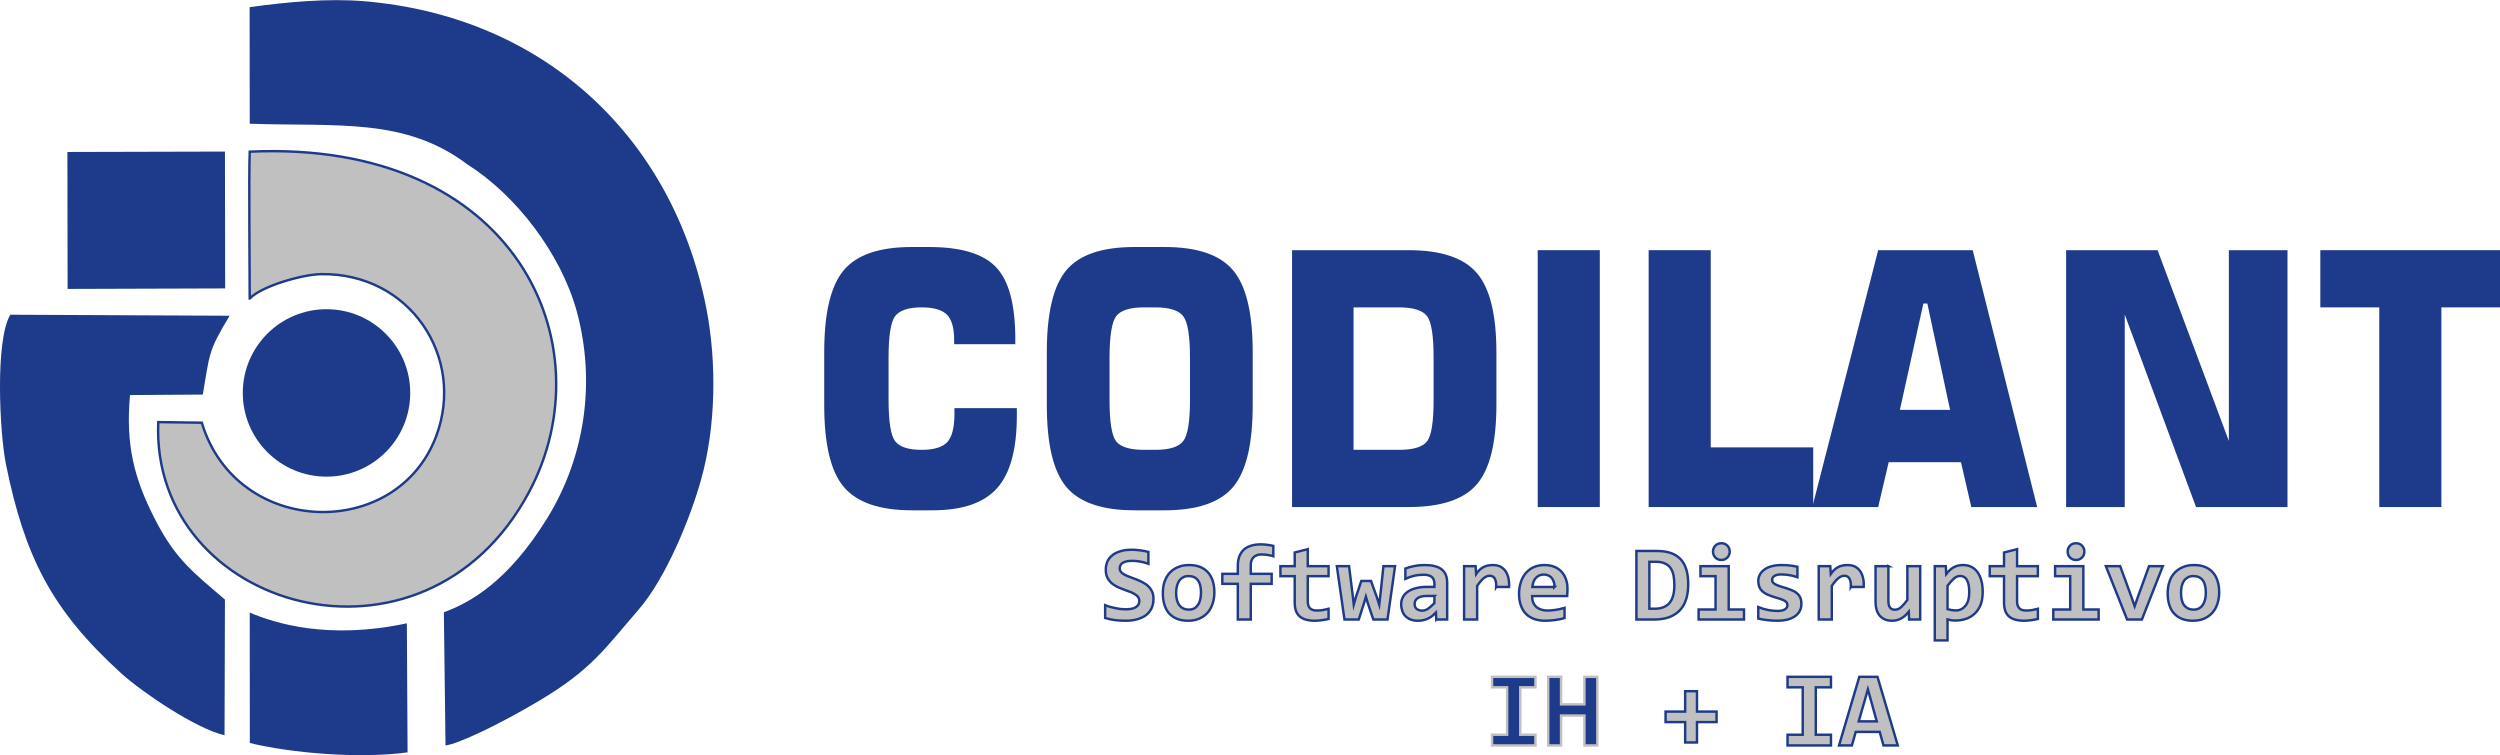
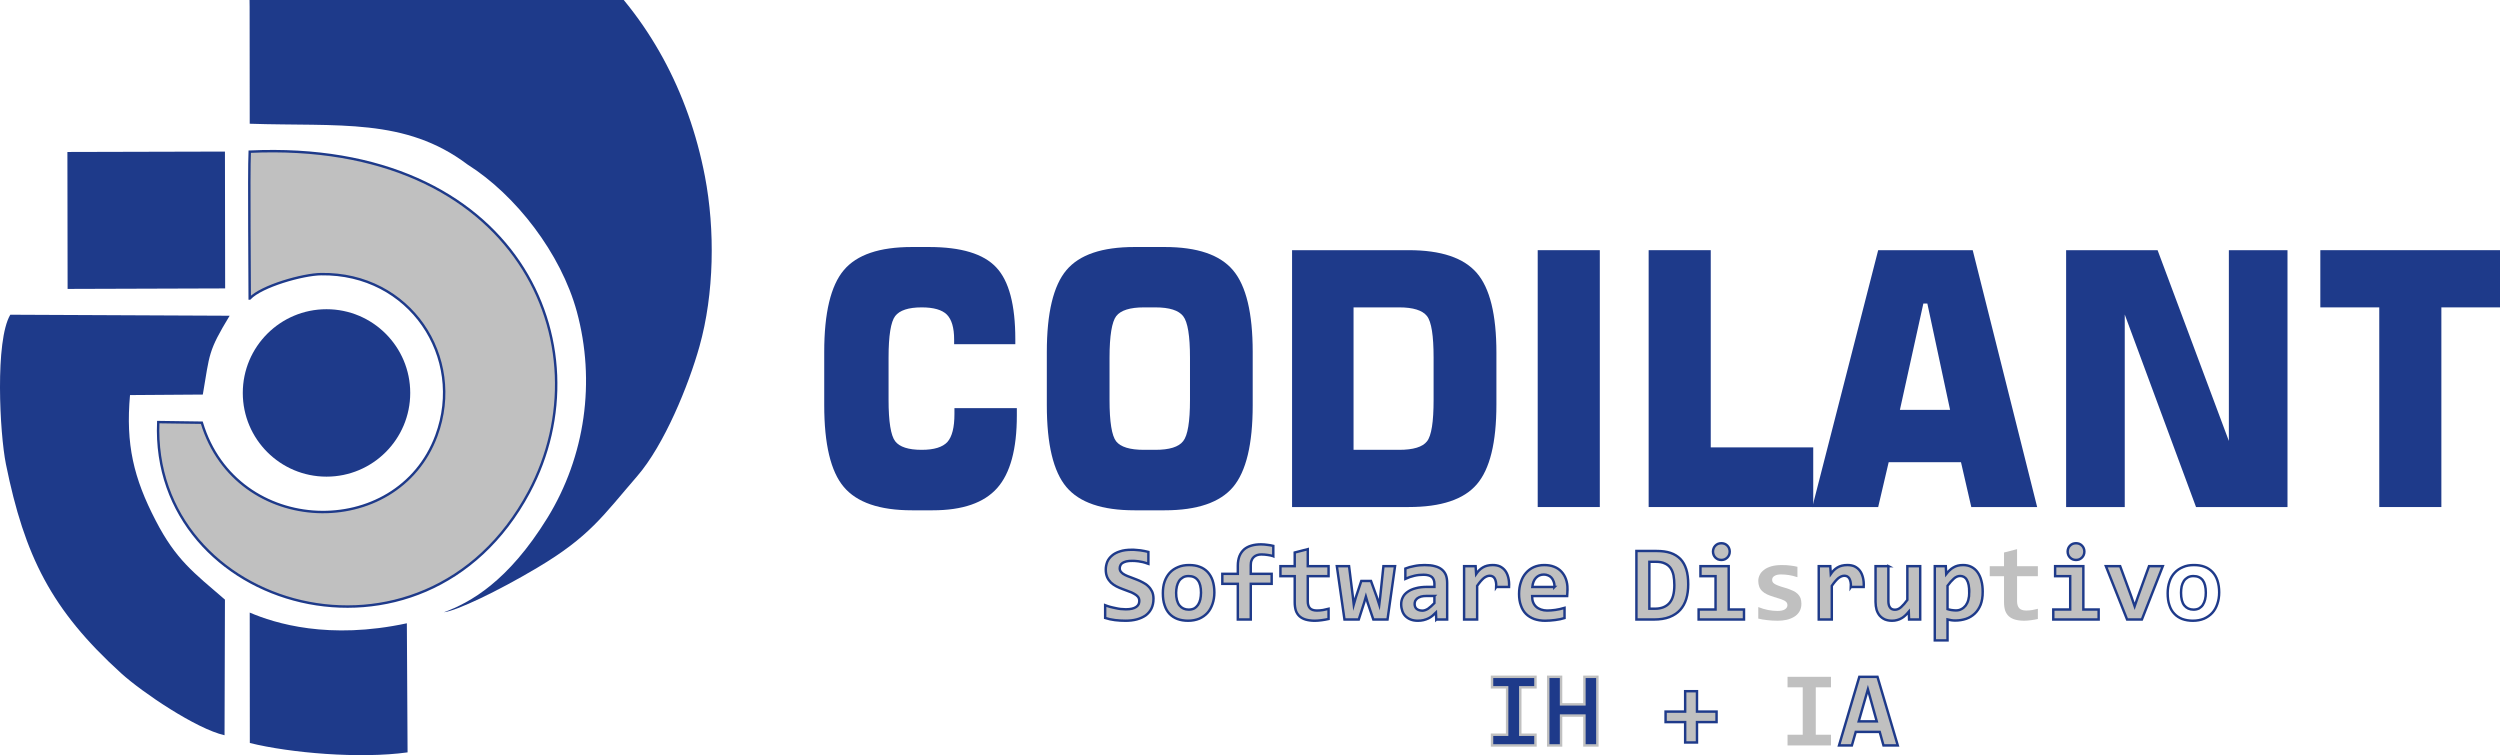
<svg xmlns="http://www.w3.org/2000/svg" xml:space="preserve" width="1185px" height="358px" version="1.1" style="shape-rendering:geometricPrecision; text-rendering:geometricPrecision; image-rendering:optimizeQuality; fill-rule:evenodd; clip-rule:evenodd" viewBox="0 0 245.17 74.04">
  <defs>
    <style type="text/css">
   
    .str0 {stroke:#1E3A8A;stroke-width:0.24;stroke-miterlimit:22.926}
    .str1 {stroke:silver;stroke-width:0.24;stroke-miterlimit:22.926}
    .fil4 {fill:none;fill-rule:nonzero}
    .fil1 {fill:#1E3A8A}
    .fil2 {fill:silver}
    .fil0 {fill:#1E3A8A;fill-rule:nonzero}
    .fil3 {fill:silver;fill-rule:nonzero}
   
  </style>
  </defs>
  <g id="Capa_x0020_1">
    <path class="fil0" d="M99.72 40.01l0 0.73c0,3.28 -0.64,5.66 -1.93,7.11 -1.29,1.45 -3.39,2.18 -6.32,2.18l-2.04 0c-3.18,0 -5.4,-0.77 -6.68,-2.29 -1.28,-1.51 -1.92,-4.19 -1.92,-8.02l0 -5.22c0,-3.83 0.64,-6.5 1.92,-8.02 1.28,-1.52 3.5,-2.27 6.68,-2.27l1.67 0c3.15,0 5.35,0.66 6.6,2 1.25,1.32 1.87,3.68 1.87,7.04l0 0.49 -6 0 0 -0.46c0,-1.15 -0.24,-1.96 -0.71,-2.44 -0.47,-0.47 -1.3,-0.71 -2.47,-0.71 -1.3,0 -2.17,0.29 -2.6,0.85 -0.43,0.56 -0.65,1.92 -0.65,4.08l0 4.14c0,2.14 0.22,3.5 0.65,4.06 0.43,0.56 1.3,0.84 2.6,0.84 1.21,0 2.05,-0.26 2.52,-0.77 0.46,-0.52 0.69,-1.43 0.69,-2.74l0 -0.58 6.12 0z" />
    <path id="_1" class="fil0" d="M108.81 35.06l0 4.15c0,2.15 0.22,3.51 0.65,4.06 0.44,0.55 1.34,0.83 2.72,0.83l1.12 0c1.38,0 2.29,-0.28 2.73,-0.85 0.45,-0.56 0.67,-1.91 0.67,-4.04l0 -4.15c0,-2.14 -0.22,-3.5 -0.67,-4.07 -0.44,-0.57 -1.35,-0.86 -2.73,-0.86l-1.12 0c-1.37,0 -2.27,0.29 -2.71,0.85 -0.43,0.56 -0.66,1.93 -0.66,4.08zm-6.15 -0.56c0,-3.82 0.64,-6.5 1.92,-8.02 1.28,-1.52 3.5,-2.27 6.68,-2.27l2.96 0c3.19,0 5.43,0.76 6.71,2.29 1.28,1.52 1.92,4.19 1.92,8l0 5.23c0,3.82 -0.64,6.48 -1.92,8.01 -1.28,1.52 -3.52,2.29 -6.71,2.29l-2.96 0c-3.18,0 -5.4,-0.76 -6.68,-2.28 -1.28,-1.52 -1.92,-4.19 -1.92,-8.02l0 -5.23z" />
    <path id="_2" class="fil0" d="M126.71 49.71l0 -25.19 11.44 0c3.18,0 5.4,0.75 6.68,2.24 1.28,1.48 1.92,4.08 1.92,7.81l0 5.09c0,3.73 -0.64,6.33 -1.92,7.82 -1.28,1.49 -3.5,2.23 -6.68,2.23l-11.44 0zm6.03 -5.61l4.48 0c1.38,0 2.29,-0.28 2.72,-0.83 0.44,-0.55 0.65,-1.91 0.65,-4.06l0 -4.15c0,-2.15 -0.21,-3.52 -0.65,-4.08 -0.44,-0.56 -1.35,-0.85 -2.72,-0.85l-4.48 0 0 13.97z" />
    <polygon id="_3" class="fil0" points="150.8,49.71 150.8,24.52 156.89,24.52 156.89,49.71 " />
    <polygon id="_4" class="fil0" points="161.68,49.71 161.68,24.52 167.77,24.52 167.77,43.86 177.82,43.86 177.82,49.71 " />
    <path id="_5" class="fil0" d="M186.32 40.18l4.92 0 -2.23 -10.43 -0.39 0 -2.3 10.43zm-8.59 9.53l6.46 -25.19 9.27 0 6.32 25.19 -6.46 0 -1.01 -4.4 -7.09 0 -1.03 4.4 -6.46 0z" />
    <polygon id="_6" class="fil0" points="202.62,49.71 202.62,24.52 211.59,24.52 218.58,43.23 218.58,24.52 224.33,24.52 224.33,49.71 215.36,49.71 208.37,30.83 208.37,49.71 " />
    <polygon id="_7" class="fil0" points="233.33,49.71 233.33,30.13 227.55,30.13 227.55,24.52 245.17,24.52 245.17,30.13 239.42,30.13 239.42,49.71 " />
-     <path class="fil1" d="M24.48 0.69c0.01,1.24 0.01,10.69 0.01,11.43 8.72,0.29 15.25,-0.61 21.36,4 4.74,2.99 9.16,8.72 10.72,14.43 1.85,6.82 0.84,14.17 -2.89,20.23 -3.86,6.26 -7.58,8.3 -10.15,9.25l0.16 13.06c1.22,-0.13 5.3,-2.07 9.13,-4.35 5.19,-3.08 6.47,-5.12 9.83,-9 2.64,-3.05 5.04,-8.9 6.11,-12.74 1.44,-5.14 1.54,-11.39 0.53,-16.66 -3.23,-16.82 -15.89,-28.79 -33.66,-30.24 -3.43,-0.28 -7.38,0.06 -11.15,0.59z" />
+     <path class="fil1" d="M24.48 0.69c0.01,1.24 0.01,10.69 0.01,11.43 8.72,0.29 15.25,-0.61 21.36,4 4.74,2.99 9.16,8.72 10.72,14.43 1.85,6.82 0.84,14.17 -2.89,20.23 -3.86,6.26 -7.58,8.3 -10.15,9.25c1.22,-0.13 5.3,-2.07 9.13,-4.35 5.19,-3.08 6.47,-5.12 9.83,-9 2.64,-3.05 5.04,-8.9 6.11,-12.74 1.44,-5.14 1.54,-11.39 0.53,-16.66 -3.23,-16.82 -15.89,-28.79 -33.66,-30.24 -3.43,-0.28 -7.38,0.06 -11.15,0.59z" />
    <path class="fil2 str0" d="M24.49 29.26c1.17,-1.23 5.22,-2.37 7,-2.39 8.72,-0.13 14.15,8.14 11.31,15.83 -3.84,10.39 -19.62,10 -23.01,-1.26l-4.27 -0.06c-0.78,18.41 26.05,26.17 36.36,6.86 7.68,-14.39 -1.18,-34.58 -27.39,-33.38 -0.1,2.23 0.01,12.9 0,14.4z" />
    <path class="fil1" d="M22.02 72.09l0.04 -13.3c-3.07,-2.65 -4.8,-3.9 -6.79,-7.75 -2.17,-4.18 -2.95,-7.48 -2.52,-12.31l7.14 -0.05c0.69,-4.03 0.5,-4.21 2.63,-7.73l-21.51 -0.1c-1.51,2.55 -1.04,11.61 -0.43,14.65 1.83,9.02 4.45,14.29 11.3,20.51 2.07,1.88 7.38,5.46 10.14,6.08z" />
    <polygon class="fil1" points="6.63,28.32 22.08,28.27 22.06,14.85 6.61,14.89 " />
    <path class="fil1" d="M24.49 60.06l0.01 12.79c3.96,0.98 10.78,1.57 15.47,0.92l-0.07 -12.66c-7.66,1.65 -12.93,0.01 -15.41,-1.05z" />
    <circle class="fil1" cx="32.02" cy="38.52" r="8.21" />
    <path class="fil3" d="M113.12 58.71c0,0.36 -0.07,0.68 -0.2,0.95 -0.14,0.28 -0.33,0.5 -0.57,0.68 -0.25,0.17 -0.54,0.3 -0.87,0.39 -0.34,0.09 -0.7,0.13 -1.1,0.13 -0.36,0 -0.7,-0.02 -1.03,-0.06 -0.33,-0.04 -0.65,-0.11 -0.97,-0.21l0 -1.25c0.15,0.06 0.32,0.11 0.49,0.16 0.17,0.04 0.34,0.09 0.52,0.12 0.17,0.04 0.34,0.07 0.51,0.09 0.17,0.02 0.34,0.03 0.5,0.03 0.24,0 0.45,-0.02 0.61,-0.06 0.17,-0.04 0.31,-0.1 0.41,-0.17 0.11,-0.08 0.19,-0.16 0.24,-0.26 0.04,-0.1 0.07,-0.21 0.07,-0.33 0,-0.17 -0.05,-0.31 -0.14,-0.42 -0.1,-0.11 -0.22,-0.21 -0.38,-0.29 -0.15,-0.09 -0.33,-0.17 -0.52,-0.23 -0.2,-0.07 -0.4,-0.15 -0.61,-0.23 -0.2,-0.07 -0.4,-0.16 -0.6,-0.26 -0.2,-0.1 -0.37,-0.23 -0.53,-0.37 -0.15,-0.15 -0.28,-0.33 -0.37,-0.53 -0.09,-0.21 -0.14,-0.45 -0.14,-0.74 0,-0.26 0.05,-0.51 0.14,-0.75 0.1,-0.24 0.25,-0.44 0.46,-0.62 0.2,-0.18 0.47,-0.32 0.79,-0.42 0.32,-0.11 0.71,-0.16 1.17,-0.16 0.13,0 0.27,0 0.42,0.02 0.14,0.01 0.29,0.03 0.43,0.04 0.14,0.02 0.28,0.05 0.41,0.07 0.13,0.03 0.26,0.05 0.36,0.08l0 1.16c-0.1,-0.04 -0.23,-0.08 -0.36,-0.11 -0.13,-0.04 -0.26,-0.07 -0.4,-0.09 -0.14,-0.03 -0.28,-0.05 -0.42,-0.06 -0.14,-0.02 -0.27,-0.02 -0.4,-0.02 -0.22,0 -0.41,0.01 -0.57,0.05 -0.15,0.04 -0.28,0.09 -0.38,0.15 -0.1,0.06 -0.17,0.14 -0.21,0.23 -0.05,0.1 -0.07,0.2 -0.07,0.31 0,0.14 0.05,0.26 0.14,0.36 0.09,0.11 0.22,0.2 0.38,0.28 0.15,0.08 0.33,0.15 0.53,0.22 0.2,0.07 0.4,0.15 0.6,0.23 0.21,0.08 0.41,0.17 0.61,0.28 0.2,0.1 0.38,0.22 0.53,0.37 0.16,0.15 0.28,0.32 0.38,0.52 0.09,0.2 0.14,0.44 0.14,0.72z" />
    <path id="_1_35" class="fil3" d="M119.09 58.08c0,0.41 -0.06,0.79 -0.18,1.13 -0.12,0.34 -0.28,0.64 -0.5,0.88 -0.22,0.24 -0.49,0.43 -0.81,0.57 -0.32,0.13 -0.68,0.2 -1.09,0.2 -0.39,0 -0.74,-0.06 -1.04,-0.17 -0.31,-0.12 -0.56,-0.28 -0.78,-0.51 -0.21,-0.22 -0.37,-0.5 -0.48,-0.84 -0.12,-0.34 -0.17,-0.73 -0.17,-1.18 0,-0.42 0.05,-0.8 0.17,-1.14 0.12,-0.34 0.29,-0.63 0.51,-0.87 0.22,-0.24 0.49,-0.42 0.81,-0.55 0.32,-0.14 0.68,-0.2 1.08,-0.2 0.39,0 0.74,0.05 1.04,0.17 0.31,0.11 0.57,0.29 0.78,0.51 0.21,0.23 0.38,0.51 0.49,0.84 0.11,0.34 0.17,0.72 0.17,1.16zm-1.31 0.03c0,-0.54 -0.1,-0.95 -0.31,-1.22 -0.2,-0.27 -0.5,-0.41 -0.9,-0.41 -0.22,0 -0.41,0.04 -0.56,0.13 -0.15,0.09 -0.28,0.2 -0.38,0.35 -0.1,0.15 -0.17,0.33 -0.22,0.53 -0.04,0.2 -0.07,0.41 -0.07,0.63 0,0.55 0.11,0.96 0.33,1.24 0.22,0.27 0.52,0.41 0.9,0.41 0.21,0 0.39,-0.04 0.55,-0.12 0.15,-0.09 0.27,-0.21 0.37,-0.35 0.1,-0.15 0.17,-0.33 0.22,-0.53 0.04,-0.2 0.07,-0.42 0.07,-0.66z" />
    <path id="_2_36" class="fil3" d="M124.87 54.53c-0.15,-0.05 -0.33,-0.09 -0.54,-0.12 -0.2,-0.03 -0.42,-0.05 -0.63,-0.05 -0.15,0 -0.29,0.02 -0.41,0.06 -0.13,0.04 -0.24,0.11 -0.33,0.19 -0.1,0.09 -0.17,0.19 -0.22,0.33 -0.06,0.13 -0.08,0.29 -0.08,0.48l0 0.84 2.05 0 0 0.98 -2.05 0 0 3.5 -1.27 0 0 -3.5 -1.52 0 0 -0.98 1.52 0 0 -0.79c0,-0.37 0.06,-0.69 0.16,-0.95 0.11,-0.27 0.27,-0.49 0.46,-0.66 0.2,-0.17 0.44,-0.29 0.72,-0.37 0.27,-0.08 0.58,-0.12 0.93,-0.12 0.22,0 0.44,0.02 0.64,0.05 0.21,0.02 0.4,0.06 0.57,0.1l0 1.01z" />
    <path id="_3_37" class="fil3" d="M130.29 60.69c-0.23,0.05 -0.46,0.09 -0.69,0.12 -0.23,0.03 -0.45,0.05 -0.65,0.05 -0.34,0 -0.64,-0.04 -0.89,-0.11 -0.25,-0.07 -0.45,-0.18 -0.62,-0.33 -0.16,-0.15 -0.28,-0.33 -0.36,-0.56 -0.07,-0.23 -0.11,-0.5 -0.11,-0.82l0 -2.55 -1.4 0 0 -0.98 1.4 0 0 -1.34 1.28 -0.33 0 1.67 2.04 0 0 0.98 -2.04 0 0 2.46c0,0.3 0.07,0.52 0.21,0.68 0.14,0.15 0.37,0.23 0.69,0.23 0.21,0 0.41,-0.02 0.6,-0.05 0.2,-0.04 0.38,-0.08 0.54,-0.12l0 1z" />
    <polygon id="_4_38" class="fil3" points="136.07,60.74 134.68,60.74 134.12,59.08 133.95,58.5 133.78,59.09 133.25,60.74 131.85,60.74 131.1,55.51 132.3,55.51 132.67,58.48 132.76,59.28 132.97,58.55 133.5,56.96 134.45,56.96 135.02,58.54 135.26,59.29 135.36,58.46 135.67,55.51 136.81,55.51 " />
    <path id="_5_39" class="fil3" d="M140.85 60.74l-0.03 -0.68c-0.11,0.11 -0.23,0.22 -0.35,0.32 -0.12,0.1 -0.25,0.18 -0.39,0.25 -0.15,0.07 -0.31,0.13 -0.48,0.17 -0.17,0.04 -0.35,0.06 -0.55,0.06 -0.27,0 -0.51,-0.04 -0.71,-0.12 -0.2,-0.08 -0.37,-0.19 -0.51,-0.33 -0.14,-0.14 -0.24,-0.31 -0.31,-0.51 -0.07,-0.2 -0.11,-0.42 -0.11,-0.66 0,-0.24 0.05,-0.47 0.16,-0.68 0.1,-0.21 0.26,-0.39 0.48,-0.54 0.21,-0.15 0.48,-0.27 0.8,-0.35 0.32,-0.09 0.7,-0.13 1.13,-0.13l0.69 0 0 -0.32c0,-0.13 -0.02,-0.25 -0.06,-0.36 -0.04,-0.11 -0.1,-0.2 -0.18,-0.28 -0.08,-0.07 -0.19,-0.13 -0.33,-0.17 -0.13,-0.04 -0.3,-0.06 -0.49,-0.06 -0.31,0 -0.62,0.03 -0.91,0.1 -0.3,0.07 -0.6,0.17 -0.88,0.3l0 -1.01c0.25,-0.1 0.54,-0.18 0.87,-0.24 0.33,-0.07 0.67,-0.1 1.02,-0.1 0.39,0 0.72,0.03 1,0.11 0.28,0.07 0.51,0.18 0.69,0.33 0.18,0.15 0.31,0.33 0.4,0.55 0.08,0.22 0.12,0.48 0.12,0.78l0 3.57 -1.07 0zm-0.18 -2.31l-0.77 0c-0.21,0 -0.39,0.02 -0.54,0.06 -0.15,0.05 -0.27,0.1 -0.36,0.17 -0.09,0.08 -0.16,0.16 -0.21,0.25 -0.04,0.1 -0.06,0.2 -0.06,0.3 0,0.22 0.07,0.38 0.2,0.49 0.14,0.11 0.33,0.17 0.57,0.17 0.17,0 0.36,-0.07 0.55,-0.19 0.18,-0.13 0.39,-0.31 0.62,-0.55l0 -0.7z" />
    <path id="_6_40" class="fil3" d="M146.73 57.55c0.01,-0.2 0,-0.36 -0.03,-0.5 -0.03,-0.14 -0.07,-0.25 -0.12,-0.34 -0.06,-0.09 -0.13,-0.16 -0.21,-0.2 -0.08,-0.04 -0.18,-0.06 -0.28,-0.06 -0.19,0 -0.38,0.08 -0.58,0.23 -0.19,0.16 -0.41,0.41 -0.65,0.76l0 3.3 -1.28 0 0 -5.23 1.13 0 0.05 0.77c0.09,-0.13 0.18,-0.25 0.29,-0.36 0.11,-0.11 0.23,-0.2 0.36,-0.28 0.13,-0.08 0.28,-0.14 0.44,-0.18 0.16,-0.04 0.34,-0.06 0.53,-0.06 0.27,0 0.5,0.04 0.71,0.13 0.2,0.1 0.37,0.23 0.51,0.41 0.14,0.18 0.24,0.4 0.31,0.67 0.07,0.27 0.1,0.58 0.08,0.94l-1.26 0z" />
    <path id="_7_41" class="fil3" d="M153.72 57.72c0,0.09 0,0.2 -0.01,0.34 -0.01,0.13 -0.01,0.26 -0.02,0.38l-3.44 0c0,0.23 0.03,0.44 0.1,0.61 0.07,0.18 0.17,0.32 0.3,0.44 0.13,0.12 0.29,0.21 0.47,0.27 0.18,0.06 0.37,0.1 0.59,0.1 0.26,0 0.53,-0.02 0.82,-0.06 0.29,-0.04 0.59,-0.11 0.9,-0.2l0 1c-0.13,0.04 -0.28,0.07 -0.43,0.11 -0.16,0.03 -0.32,0.05 -0.49,0.08 -0.16,0.02 -0.33,0.04 -0.5,0.05 -0.17,0.01 -0.33,0.02 -0.49,0.02 -0.39,0 -0.75,-0.06 -1.07,-0.17 -0.31,-0.12 -0.58,-0.28 -0.8,-0.5 -0.22,-0.22 -0.39,-0.5 -0.5,-0.83 -0.12,-0.32 -0.18,-0.7 -0.18,-1.13 0,-0.42 0.06,-0.81 0.18,-1.16 0.11,-0.35 0.28,-0.65 0.49,-0.89 0.22,-0.25 0.47,-0.44 0.78,-0.58 0.3,-0.13 0.64,-0.2 1.01,-0.2 0.37,0 0.7,0.05 0.99,0.17 0.28,0.11 0.52,0.27 0.71,0.48 0.19,0.21 0.34,0.45 0.44,0.74 0.1,0.28 0.15,0.59 0.15,0.93zm-1.28 -0.17c0.01,-0.21 -0.02,-0.39 -0.08,-0.54 -0.05,-0.15 -0.13,-0.28 -0.22,-0.38 -0.09,-0.1 -0.2,-0.17 -0.33,-0.22 -0.12,-0.05 -0.26,-0.08 -0.4,-0.08 -0.32,0 -0.58,0.11 -0.78,0.32 -0.2,0.21 -0.32,0.51 -0.36,0.9l2.17 0z" />
    <path id="_8" class="fil3" d="M165.56 57.29c0,0.52 -0.06,1 -0.19,1.42 -0.13,0.43 -0.33,0.79 -0.6,1.09 -0.27,0.3 -0.62,0.53 -1.05,0.7 -0.42,0.16 -0.93,0.24 -1.53,0.24l-1.71 0 0 -6.72 1.99 0c0.52,0 0.97,0.06 1.36,0.19 0.38,0.13 0.7,0.33 0.96,0.59 0.26,0.27 0.45,0.61 0.58,1.02 0.13,0.41 0.19,0.91 0.19,1.47zm-1.36 0.09c0,-0.37 -0.03,-0.69 -0.08,-0.97 -0.06,-0.29 -0.16,-0.53 -0.3,-0.73 -0.14,-0.19 -0.32,-0.34 -0.56,-0.44 -0.23,-0.11 -0.52,-0.16 -0.87,-0.16l-0.64 0 0 4.6 0.55 0c0.62,0 1.1,-0.19 1.42,-0.56 0.32,-0.37 0.48,-0.95 0.48,-1.74z" />
    <path id="_9" class="fil3" d="M169.63 54.08c0,0.11 -0.02,0.22 -0.06,0.32 -0.04,0.1 -0.1,0.19 -0.17,0.26 -0.08,0.08 -0.16,0.13 -0.26,0.18 -0.1,0.04 -0.21,0.06 -0.33,0.06 -0.12,0 -0.22,-0.02 -0.33,-0.06 -0.1,-0.05 -0.18,-0.1 -0.26,-0.18 -0.07,-0.07 -0.13,-0.16 -0.17,-0.26 -0.04,-0.1 -0.06,-0.21 -0.06,-0.32 0,-0.11 0.02,-0.22 0.06,-0.32 0.04,-0.1 0.1,-0.19 0.17,-0.26 0.08,-0.08 0.16,-0.14 0.26,-0.18 0.11,-0.04 0.21,-0.06 0.33,-0.06 0.12,0 0.23,0.02 0.33,0.06 0.1,0.04 0.18,0.1 0.26,0.18 0.07,0.07 0.13,0.16 0.17,0.26 0.04,0.1 0.06,0.21 0.06,0.32zm-1.39 2.41l-1.48 0 0 -0.98 2.77 0 0 4.25 1.5 0 0 0.98 -4.45 0 0 -0.98 1.66 0 0 -3.27z" />
    <path id="_10" class="fil3" d="M176.66 59.2c0,0.3 -0.07,0.55 -0.2,0.77 -0.13,0.21 -0.3,0.38 -0.52,0.51 -0.22,0.13 -0.47,0.23 -0.74,0.29 -0.28,0.06 -0.56,0.09 -0.85,0.09 -0.39,0 -0.73,-0.02 -1.04,-0.06 -0.31,-0.03 -0.6,-0.08 -0.88,-0.15l0 -1.13c0.33,0.13 0.65,0.23 0.97,0.29 0.32,0.06 0.62,0.09 0.91,0.09 0.33,0 0.57,-0.05 0.74,-0.16 0.16,-0.11 0.24,-0.24 0.24,-0.41 0,-0.08 -0.02,-0.15 -0.05,-0.22 -0.04,-0.06 -0.1,-0.13 -0.19,-0.19 -0.1,-0.05 -0.23,-0.12 -0.4,-0.18 -0.17,-0.06 -0.4,-0.13 -0.68,-0.21 -0.25,-0.08 -0.48,-0.16 -0.67,-0.25 -0.2,-0.09 -0.36,-0.2 -0.48,-0.32 -0.13,-0.12 -0.23,-0.27 -0.29,-0.43 -0.06,-0.16 -0.1,-0.35 -0.1,-0.57 0,-0.22 0.05,-0.42 0.15,-0.61 0.09,-0.19 0.24,-0.35 0.43,-0.49 0.19,-0.15 0.43,-0.26 0.71,-0.34 0.29,-0.08 0.62,-0.12 1,-0.12 0.33,0 0.62,0.01 0.87,0.05 0.26,0.03 0.48,0.07 0.68,0.12l0 1.02c-0.3,-0.1 -0.58,-0.17 -0.84,-0.21 -0.26,-0.04 -0.52,-0.06 -0.78,-0.06 -0.26,0 -0.47,0.05 -0.62,0.14 -0.16,0.09 -0.24,0.22 -0.24,0.39 0,0.08 0.02,0.15 0.05,0.21 0.03,0.06 0.09,0.12 0.18,0.18 0.09,0.06 0.22,0.12 0.38,0.18 0.17,0.07 0.38,0.13 0.65,0.21 0.3,0.09 0.56,0.18 0.76,0.28 0.21,0.09 0.37,0.2 0.5,0.33 0.12,0.12 0.21,0.26 0.27,0.42 0.05,0.16 0.08,0.34 0.08,0.54z" />
    <path id="_11" class="fil3" d="M181.51 57.55c0.01,-0.2 0,-0.36 -0.03,-0.5 -0.03,-0.14 -0.07,-0.25 -0.12,-0.34 -0.06,-0.09 -0.13,-0.16 -0.21,-0.2 -0.08,-0.04 -0.18,-0.06 -0.28,-0.06 -0.19,0 -0.38,0.08 -0.58,0.23 -0.19,0.16 -0.41,0.41 -0.65,0.76l0 3.3 -1.28 0 0 -5.23 1.13 0 0.05 0.77c0.09,-0.13 0.18,-0.25 0.29,-0.36 0.11,-0.11 0.23,-0.2 0.36,-0.28 0.13,-0.08 0.28,-0.14 0.44,-0.18 0.16,-0.04 0.34,-0.06 0.53,-0.06 0.27,0 0.5,0.04 0.71,0.13 0.2,0.1 0.37,0.23 0.51,0.41 0.14,0.18 0.24,0.4 0.31,0.67 0.07,0.27 0.1,0.58 0.08,0.94l-1.26 0z" />
    <path id="_12" class="fil3" d="M185.19 55.51l0 3.41c0,0.28 0.05,0.5 0.16,0.64 0.1,0.15 0.27,0.22 0.48,0.22 0.21,0 0.41,-0.08 0.61,-0.26 0.19,-0.17 0.4,-0.41 0.61,-0.7l0 -3.31 1.26 0 0 5.23 -1.09 0 -0.03 -0.77c-0.11,0.13 -0.22,0.26 -0.33,0.36 -0.12,0.11 -0.24,0.21 -0.37,0.28 -0.13,0.08 -0.28,0.14 -0.43,0.18 -0.16,0.05 -0.33,0.07 -0.52,0.07 -0.27,0 -0.5,-0.05 -0.7,-0.13 -0.2,-0.09 -0.37,-0.22 -0.51,-0.38 -0.13,-0.16 -0.23,-0.35 -0.3,-0.57 -0.06,-0.23 -0.1,-0.48 -0.1,-0.76l0 -3.51 1.26 0z" />
    <path id="_13" class="fil3" d="M194.44 58.03c0,0.49 -0.07,0.9 -0.2,1.25 -0.14,0.35 -0.33,0.64 -0.57,0.87 -0.24,0.23 -0.53,0.41 -0.85,0.52 -0.33,0.11 -0.69,0.17 -1.08,0.17 -0.13,0 -0.26,-0.01 -0.39,-0.03 -0.13,-0.02 -0.25,-0.04 -0.36,-0.07l0 2.05 -1.25 0 0 -7.28 1.08 0 0.04 0.77c0.1,-0.13 0.21,-0.25 0.33,-0.36 0.11,-0.11 0.24,-0.21 0.37,-0.28 0.13,-0.08 0.28,-0.14 0.43,-0.18 0.16,-0.04 0.33,-0.06 0.52,-0.06 0.31,0 0.59,0.06 0.82,0.18 0.25,0.13 0.45,0.3 0.61,0.53 0.16,0.23 0.29,0.5 0.37,0.83 0.09,0.32 0.13,0.69 0.13,1.09zm-1.32 0.05c0,-0.28 -0.02,-0.53 -0.06,-0.73 -0.04,-0.21 -0.1,-0.37 -0.18,-0.5 -0.07,-0.13 -0.17,-0.23 -0.28,-0.29 -0.11,-0.06 -0.24,-0.09 -0.38,-0.09 -0.21,0 -0.42,0.09 -0.61,0.26 -0.19,0.17 -0.4,0.4 -0.62,0.7l0 2.29c0.1,0.03 0.23,0.07 0.37,0.09 0.15,0.02 0.3,0.04 0.45,0.04 0.2,0 0.38,-0.04 0.54,-0.13 0.16,-0.08 0.3,-0.2 0.42,-0.35 0.11,-0.15 0.2,-0.33 0.26,-0.55 0.06,-0.22 0.09,-0.46 0.09,-0.74z" />
    <path id="_14" class="fil3" d="M199.85 60.69c-0.23,0.05 -0.46,0.09 -0.69,0.12 -0.23,0.03 -0.45,0.05 -0.65,0.05 -0.34,0 -0.64,-0.04 -0.89,-0.11 -0.25,-0.07 -0.45,-0.18 -0.62,-0.33 -0.16,-0.15 -0.28,-0.33 -0.36,-0.56 -0.07,-0.23 -0.11,-0.5 -0.11,-0.82l0 -2.55 -1.4 0 0 -0.98 1.4 0 0 -1.34 1.28 -0.33 0 1.67 2.04 0 0 0.98 -2.04 0 0 2.46c0,0.3 0.07,0.52 0.21,0.68 0.14,0.15 0.37,0.23 0.69,0.23 0.21,0 0.41,-0.02 0.6,-0.05 0.2,-0.04 0.38,-0.08 0.54,-0.12l0 1z" />
    <path id="_15" class="fil3" d="M204.41 54.08c0,0.11 -0.02,0.22 -0.06,0.32 -0.04,0.1 -0.1,0.19 -0.17,0.26 -0.08,0.08 -0.16,0.13 -0.26,0.18 -0.1,0.04 -0.21,0.06 -0.33,0.06 -0.12,0 -0.22,-0.02 -0.33,-0.06 -0.1,-0.05 -0.18,-0.1 -0.26,-0.18 -0.07,-0.07 -0.13,-0.16 -0.17,-0.26 -0.04,-0.1 -0.06,-0.21 -0.06,-0.32 0,-0.11 0.02,-0.22 0.06,-0.32 0.04,-0.1 0.1,-0.19 0.17,-0.26 0.08,-0.08 0.16,-0.14 0.26,-0.18 0.11,-0.04 0.21,-0.06 0.33,-0.06 0.12,0 0.23,0.02 0.33,0.06 0.1,0.04 0.18,0.1 0.26,0.18 0.07,0.07 0.13,0.16 0.17,0.26 0.04,0.1 0.06,0.21 0.06,0.32zm-1.39 2.41l-1.48 0 0 -0.98 2.77 0 0 4.25 1.5 0 0 0.98 -4.45 0 0 -0.98 1.66 0 0 -3.27z" />
    <polygon id="_16" class="fil3" points="210.05,60.74 208.6,60.74 206.52,55.51 207.92,55.51 209.01,58.48 209.34,59.44 209.66,58.52 210.75,55.51 212.1,55.51 " />
-     <path id="_17" class="fil3" d="M217.63 58.08c0,0.41 -0.06,0.79 -0.18,1.13 -0.11,0.34 -0.28,0.64 -0.5,0.88 -0.22,0.24 -0.49,0.43 -0.81,0.57 -0.32,0.13 -0.68,0.2 -1.09,0.2 -0.39,0 -0.73,-0.06 -1.04,-0.17 -0.3,-0.12 -0.56,-0.28 -0.77,-0.51 -0.22,-0.22 -0.38,-0.5 -0.49,-0.84 -0.12,-0.34 -0.17,-0.73 -0.17,-1.18 0,-0.42 0.06,-0.8 0.18,-1.14 0.11,-0.34 0.28,-0.63 0.51,-0.87 0.22,-0.24 0.49,-0.42 0.81,-0.55 0.31,-0.14 0.67,-0.2 1.07,-0.2 0.4,0 0.74,0.05 1.05,0.17 0.3,0.11 0.56,0.29 0.77,0.51 0.22,0.23 0.38,0.51 0.49,0.84 0.11,0.34 0.17,0.72 0.17,1.16zm-1.31 0.03c0,-0.54 -0.1,-0.95 -0.3,-1.22 -0.21,-0.27 -0.51,-0.41 -0.91,-0.41 -0.22,0 -0.4,0.04 -0.56,0.13 -0.15,0.09 -0.28,0.2 -0.38,0.35 -0.1,0.15 -0.17,0.33 -0.22,0.53 -0.04,0.2 -0.06,0.41 -0.06,0.63 0,0.55 0.1,0.96 0.32,1.24 0.22,0.27 0.52,0.41 0.9,0.41 0.21,0 0.39,-0.04 0.55,-0.12 0.15,-0.09 0.28,-0.21 0.37,-0.35 0.1,-0.15 0.17,-0.33 0.22,-0.53 0.05,-0.2 0.07,-0.42 0.07,-0.66z" />
    <polygon id="_18" class="fil3" points="166.42,70.8 166.42,72.8 165.26,72.8 165.26,70.8 163.34,70.8 163.34,69.77 165.26,69.77 165.26,67.77 166.42,67.77 166.42,69.77 168.34,69.77 168.34,70.8 " />
    <polygon id="_19" class="fil3" points="175.3,67.39 175.3,66.36 179.56,66.36 179.56,67.39 178.07,67.39 178.07,72.04 179.56,72.04 179.56,73.09 175.3,73.09 175.3,72.04 176.79,72.04 176.79,67.39 " />
    <path id="_20" class="fil3" d="M184.71 73.09l-0.37 -1.33 -2.35 0 -0.38 1.33 -1.26 0 1.99 -6.73 1.78 0 1.99 6.73 -1.4 0zm-1.53 -5.5l-0.9 3.14 1.77 0 -0.87 -3.14z" />
    <polygon id="_21" class="fil0" points="146.32,67.39 146.32,66.36 150.58,66.36 150.58,67.39 149.09,67.39 149.09,72.04 150.58,72.04 150.58,73.09 146.32,73.09 146.32,72.04 147.8,72.04 147.8,67.39 " />
    <polygon id="_22" class="fil0" points="155.38,73.09 155.38,70.16 153.09,70.16 153.09,73.09 151.83,73.09 151.83,66.36 153.09,66.36 153.09,69.06 155.38,69.06 155.38,66.36 156.65,66.36 156.65,73.09 " />
    <path id="_23" class="fil4 str0" d="M113.12 58.71c0,0.36 -0.07,0.68 -0.2,0.95 -0.14,0.28 -0.33,0.5 -0.57,0.68 -0.25,0.17 -0.54,0.3 -0.87,0.39 -0.34,0.09 -0.7,0.13 -1.1,0.13 -0.36,0 -0.7,-0.02 -1.03,-0.06 -0.33,-0.04 -0.65,-0.11 -0.97,-0.21l0 -1.25c0.15,0.06 0.32,0.11 0.49,0.16 0.17,0.04 0.34,0.09 0.52,0.12 0.17,0.04 0.34,0.07 0.51,0.09 0.17,0.02 0.34,0.03 0.5,0.03 0.24,0 0.45,-0.02 0.61,-0.06 0.17,-0.04 0.31,-0.1 0.41,-0.17 0.11,-0.08 0.19,-0.16 0.24,-0.26 0.04,-0.1 0.07,-0.21 0.07,-0.33 0,-0.17 -0.05,-0.31 -0.14,-0.42 -0.1,-0.11 -0.22,-0.21 -0.38,-0.29 -0.15,-0.09 -0.33,-0.17 -0.52,-0.23 -0.2,-0.07 -0.4,-0.15 -0.61,-0.23 -0.2,-0.07 -0.4,-0.16 -0.6,-0.26 -0.2,-0.1 -0.37,-0.23 -0.53,-0.37 -0.15,-0.15 -0.28,-0.33 -0.37,-0.53 -0.09,-0.21 -0.14,-0.45 -0.14,-0.74 0,-0.26 0.05,-0.51 0.14,-0.75 0.1,-0.24 0.25,-0.44 0.46,-0.62 0.2,-0.18 0.47,-0.32 0.79,-0.42 0.32,-0.11 0.71,-0.16 1.17,-0.16 0.13,0 0.27,0 0.42,0.02 0.14,0.01 0.29,0.03 0.43,0.04 0.14,0.02 0.28,0.05 0.41,0.07 0.13,0.03 0.26,0.05 0.36,0.08l0 1.16c-0.1,-0.04 -0.23,-0.08 -0.36,-0.11 -0.13,-0.04 -0.26,-0.07 -0.4,-0.09 -0.14,-0.03 -0.28,-0.05 -0.42,-0.06 -0.14,-0.02 -0.27,-0.02 -0.4,-0.02 -0.22,0 -0.41,0.01 -0.57,0.05 -0.15,0.04 -0.28,0.09 -0.38,0.15 -0.1,0.06 -0.17,0.14 -0.21,0.23 -0.05,0.1 -0.07,0.2 -0.07,0.31 0,0.14 0.05,0.26 0.14,0.36 0.09,0.11 0.22,0.2 0.38,0.28 0.15,0.08 0.33,0.15 0.53,0.22 0.2,0.07 0.4,0.15 0.6,0.23 0.21,0.08 0.41,0.17 0.61,0.28 0.2,0.1 0.38,0.22 0.53,0.37 0.16,0.15 0.28,0.32 0.38,0.52 0.09,0.2 0.14,0.44 0.14,0.72z" />
    <path id="_24" class="fil4 str0" d="M119.09 58.08c0,0.41 -0.06,0.79 -0.18,1.13 -0.12,0.34 -0.28,0.64 -0.5,0.88 -0.22,0.24 -0.49,0.43 -0.81,0.57 -0.32,0.13 -0.68,0.2 -1.09,0.2 -0.39,0 -0.74,-0.06 -1.04,-0.17 -0.31,-0.12 -0.56,-0.28 -0.78,-0.51 -0.21,-0.22 -0.37,-0.5 -0.48,-0.84 -0.12,-0.34 -0.17,-0.73 -0.17,-1.18 0,-0.42 0.05,-0.8 0.17,-1.14 0.12,-0.34 0.29,-0.63 0.51,-0.87 0.22,-0.24 0.49,-0.42 0.81,-0.55 0.32,-0.14 0.68,-0.2 1.08,-0.2 0.39,0 0.74,0.05 1.04,0.17 0.31,0.11 0.57,0.29 0.78,0.51 0.21,0.23 0.38,0.51 0.49,0.84 0.11,0.34 0.17,0.72 0.17,1.16zm-1.31 0.03c0,-0.54 -0.1,-0.95 -0.31,-1.22 -0.2,-0.27 -0.5,-0.41 -0.9,-0.41 -0.22,0 -0.41,0.04 -0.56,0.13 -0.15,0.09 -0.28,0.2 -0.38,0.35 -0.1,0.15 -0.17,0.33 -0.22,0.53 -0.04,0.2 -0.07,0.41 -0.07,0.63 0,0.55 0.11,0.96 0.33,1.24 0.22,0.27 0.52,0.41 0.9,0.41 0.21,0 0.39,-0.04 0.55,-0.12 0.15,-0.09 0.27,-0.21 0.37,-0.35 0.1,-0.15 0.17,-0.33 0.22,-0.53 0.04,-0.2 0.07,-0.42 0.07,-0.66z" />
    <path id="_25" class="fil4 str0" d="M124.87 54.53c-0.15,-0.05 -0.33,-0.09 -0.54,-0.12 -0.2,-0.03 -0.42,-0.05 -0.63,-0.05 -0.15,0 -0.29,0.02 -0.41,0.06 -0.13,0.04 -0.24,0.11 -0.33,0.19 -0.1,0.09 -0.17,0.19 -0.22,0.33 -0.06,0.13 -0.08,0.29 -0.08,0.48l0 0.84 2.05 0 0 0.98 -2.05 0 0 3.5 -1.27 0 0 -3.5 -1.52 0 0 -0.98 1.52 0 0 -0.79c0,-0.37 0.06,-0.69 0.16,-0.95 0.11,-0.27 0.27,-0.49 0.46,-0.66 0.2,-0.17 0.44,-0.29 0.72,-0.37 0.27,-0.08 0.58,-0.12 0.93,-0.12 0.22,0 0.44,0.02 0.64,0.05 0.21,0.02 0.4,0.06 0.57,0.1l0 1.01z" />
    <path id="_26" class="fil4 str0" d="M130.29 60.69c-0.23,0.05 -0.46,0.09 -0.69,0.12 -0.23,0.03 -0.45,0.05 -0.65,0.05 -0.34,0 -0.64,-0.04 -0.89,-0.11 -0.25,-0.07 -0.45,-0.18 -0.62,-0.33 -0.16,-0.15 -0.28,-0.33 -0.36,-0.56 -0.07,-0.23 -0.11,-0.5 -0.11,-0.82l0 -2.55 -1.4 0 0 -0.98 1.4 0 0 -1.34 1.28 -0.33 0 1.67 2.04 0 0 0.98 -2.04 0 0 2.46c0,0.3 0.07,0.52 0.21,0.68 0.14,0.15 0.37,0.23 0.69,0.23 0.21,0 0.41,-0.02 0.6,-0.05 0.2,-0.04 0.38,-0.08 0.54,-0.12l0 1z" />
    <polygon id="_27" class="fil4 str0" points="136.07,60.74 134.68,60.74 134.12,59.08 133.95,58.5 133.78,59.09 133.25,60.74 131.85,60.74 131.1,55.51 132.3,55.51 132.67,58.48 132.76,59.28 132.97,58.55 133.5,56.96 134.45,56.96 135.02,58.54 135.26,59.29 135.36,58.46 135.67,55.51 136.81,55.51 " />
    <path id="_28" class="fil4 str0" d="M140.85 60.74l-0.03 -0.68c-0.11,0.11 -0.23,0.22 -0.35,0.32 -0.12,0.1 -0.25,0.18 -0.39,0.25 -0.15,0.07 -0.31,0.13 -0.48,0.17 -0.17,0.04 -0.35,0.06 -0.55,0.06 -0.27,0 -0.51,-0.04 -0.71,-0.12 -0.2,-0.08 -0.37,-0.19 -0.51,-0.33 -0.14,-0.14 -0.24,-0.31 -0.31,-0.51 -0.07,-0.2 -0.11,-0.42 -0.11,-0.66 0,-0.24 0.05,-0.47 0.16,-0.68 0.1,-0.21 0.26,-0.39 0.48,-0.54 0.21,-0.15 0.48,-0.27 0.8,-0.35 0.32,-0.09 0.7,-0.13 1.13,-0.13l0.69 0 0 -0.32c0,-0.13 -0.02,-0.25 -0.06,-0.36 -0.04,-0.11 -0.1,-0.2 -0.18,-0.28 -0.08,-0.07 -0.19,-0.13 -0.33,-0.17 -0.13,-0.04 -0.3,-0.06 -0.49,-0.06 -0.31,0 -0.62,0.03 -0.91,0.1 -0.3,0.07 -0.6,0.17 -0.88,0.3l0 -1.01c0.25,-0.1 0.54,-0.18 0.87,-0.24 0.33,-0.07 0.67,-0.1 1.02,-0.1 0.39,0 0.72,0.03 1,0.11 0.28,0.07 0.51,0.18 0.69,0.33 0.18,0.15 0.31,0.33 0.4,0.55 0.08,0.22 0.12,0.48 0.12,0.78l0 3.57 -1.07 0zm-0.18 -2.31l-0.77 0c-0.21,0 -0.39,0.02 -0.54,0.06 -0.15,0.05 -0.27,0.1 -0.36,0.17 -0.09,0.08 -0.16,0.16 -0.21,0.25 -0.04,0.1 -0.06,0.2 -0.06,0.3 0,0.22 0.07,0.38 0.2,0.49 0.14,0.11 0.33,0.17 0.57,0.17 0.17,0 0.36,-0.07 0.55,-0.19 0.18,-0.13 0.39,-0.31 0.62,-0.55l0 -0.7z" />
    <path id="_29" class="fil4 str0" d="M146.73 57.55c0.01,-0.2 0,-0.36 -0.03,-0.5 -0.03,-0.14 -0.07,-0.25 -0.12,-0.34 -0.06,-0.09 -0.13,-0.16 -0.21,-0.2 -0.08,-0.04 -0.18,-0.06 -0.28,-0.06 -0.19,0 -0.38,0.08 -0.58,0.23 -0.19,0.16 -0.41,0.41 -0.65,0.76l0 3.3 -1.28 0 0 -5.23 1.13 0 0.05 0.77c0.09,-0.13 0.18,-0.25 0.29,-0.36 0.11,-0.11 0.23,-0.2 0.36,-0.28 0.13,-0.08 0.28,-0.14 0.44,-0.18 0.16,-0.04 0.34,-0.06 0.53,-0.06 0.27,0 0.5,0.04 0.71,0.13 0.2,0.1 0.37,0.23 0.51,0.41 0.14,0.18 0.24,0.4 0.31,0.67 0.07,0.27 0.1,0.58 0.08,0.94l-1.26 0z" />
    <path id="_30" class="fil4 str0" d="M153.72 57.72c0,0.09 0,0.2 -0.01,0.34 -0.01,0.13 -0.01,0.26 -0.02,0.38l-3.44 0c0,0.23 0.03,0.44 0.1,0.61 0.07,0.18 0.17,0.32 0.3,0.44 0.13,0.12 0.29,0.21 0.47,0.27 0.18,0.06 0.37,0.1 0.59,0.1 0.26,0 0.53,-0.02 0.82,-0.06 0.29,-0.04 0.59,-0.11 0.9,-0.2l0 1c-0.13,0.04 -0.28,0.07 -0.43,0.11 -0.16,0.03 -0.32,0.05 -0.49,0.08 -0.16,0.02 -0.33,0.04 -0.5,0.05 -0.17,0.01 -0.33,0.02 -0.49,0.02 -0.39,0 -0.75,-0.06 -1.07,-0.17 -0.31,-0.12 -0.58,-0.28 -0.8,-0.5 -0.22,-0.22 -0.39,-0.5 -0.5,-0.83 -0.12,-0.32 -0.18,-0.7 -0.18,-1.13 0,-0.42 0.06,-0.81 0.18,-1.16 0.11,-0.35 0.28,-0.65 0.49,-0.89 0.22,-0.25 0.47,-0.44 0.78,-0.58 0.3,-0.13 0.64,-0.2 1.01,-0.2 0.37,0 0.7,0.05 0.99,0.17 0.28,0.11 0.52,0.27 0.71,0.48 0.19,0.21 0.34,0.45 0.44,0.74 0.1,0.28 0.15,0.59 0.15,0.93zm-1.28 -0.17c0.01,-0.21 -0.02,-0.39 -0.08,-0.54 -0.05,-0.15 -0.13,-0.28 -0.22,-0.38 -0.09,-0.1 -0.2,-0.17 -0.33,-0.22 -0.12,-0.05 -0.26,-0.08 -0.4,-0.08 -0.32,0 -0.58,0.11 -0.78,0.32 -0.2,0.21 -0.32,0.51 -0.36,0.9l2.17 0z" />
    <path id="_31" class="fil4 str0" d="M165.56 57.29c0,0.52 -0.06,1 -0.19,1.42 -0.13,0.43 -0.33,0.79 -0.6,1.09 -0.27,0.3 -0.62,0.53 -1.05,0.7 -0.42,0.16 -0.93,0.24 -1.53,0.24l-1.71 0 0 -6.72 1.99 0c0.52,0 0.97,0.06 1.36,0.19 0.38,0.13 0.7,0.33 0.96,0.59 0.26,0.27 0.45,0.61 0.58,1.02 0.13,0.41 0.19,0.91 0.19,1.47zm-1.36 0.09c0,-0.37 -0.03,-0.69 -0.08,-0.97 -0.06,-0.29 -0.16,-0.53 -0.3,-0.73 -0.14,-0.19 -0.32,-0.34 -0.56,-0.44 -0.23,-0.11 -0.52,-0.16 -0.87,-0.16l-0.64 0 0 4.6 0.55 0c0.62,0 1.1,-0.19 1.42,-0.56 0.32,-0.37 0.48,-0.95 0.48,-1.74z" />
    <path id="_32" class="fil4 str0" d="M169.63 54.08c0,0.11 -0.02,0.22 -0.06,0.32 -0.04,0.1 -0.1,0.19 -0.17,0.26 -0.08,0.08 -0.16,0.13 -0.26,0.18 -0.1,0.04 -0.21,0.06 -0.33,0.06 -0.12,0 -0.22,-0.02 -0.33,-0.06 -0.1,-0.05 -0.18,-0.1 -0.26,-0.18 -0.07,-0.07 -0.13,-0.16 -0.17,-0.26 -0.04,-0.1 -0.06,-0.21 -0.06,-0.32 0,-0.11 0.02,-0.22 0.06,-0.32 0.04,-0.1 0.1,-0.19 0.17,-0.26 0.08,-0.08 0.16,-0.14 0.26,-0.18 0.11,-0.04 0.21,-0.06 0.33,-0.06 0.12,0 0.23,0.02 0.33,0.06 0.1,0.04 0.18,0.1 0.26,0.18 0.07,0.07 0.13,0.16 0.17,0.26 0.04,0.1 0.06,0.21 0.06,0.32zm-1.39 2.41l-1.48 0 0 -0.98 2.77 0 0 4.25 1.5 0 0 0.98 -4.45 0 0 -0.98 1.66 0 0 -3.27z" />
-     <path id="_33" class="fil4 str0" d="M176.66 59.2c0,0.3 -0.07,0.55 -0.2,0.77 -0.13,0.21 -0.3,0.38 -0.52,0.51 -0.22,0.13 -0.47,0.23 -0.74,0.29 -0.28,0.06 -0.56,0.09 -0.85,0.09 -0.39,0 -0.73,-0.02 -1.04,-0.06 -0.31,-0.03 -0.6,-0.08 -0.88,-0.15l0 -1.13c0.33,0.13 0.65,0.23 0.97,0.29 0.32,0.06 0.62,0.09 0.91,0.09 0.33,0 0.57,-0.05 0.74,-0.16 0.16,-0.11 0.24,-0.24 0.24,-0.41 0,-0.08 -0.02,-0.15 -0.05,-0.22 -0.04,-0.06 -0.1,-0.13 -0.19,-0.19 -0.1,-0.05 -0.23,-0.12 -0.4,-0.18 -0.17,-0.06 -0.4,-0.13 -0.68,-0.21 -0.25,-0.08 -0.48,-0.16 -0.67,-0.25 -0.2,-0.09 -0.36,-0.2 -0.48,-0.32 -0.13,-0.12 -0.23,-0.27 -0.29,-0.43 -0.06,-0.16 -0.1,-0.35 -0.1,-0.57 0,-0.22 0.05,-0.42 0.15,-0.61 0.09,-0.19 0.24,-0.35 0.43,-0.49 0.19,-0.15 0.43,-0.26 0.71,-0.34 0.29,-0.08 0.62,-0.12 1,-0.12 0.33,0 0.62,0.01 0.87,0.05 0.26,0.03 0.48,0.07 0.68,0.12l0 1.02c-0.3,-0.1 -0.58,-0.17 -0.84,-0.21 -0.26,-0.04 -0.52,-0.06 -0.78,-0.06 -0.26,0 -0.47,0.05 -0.62,0.14 -0.16,0.09 -0.24,0.22 -0.24,0.39 0,0.08 0.02,0.15 0.05,0.21 0.03,0.06 0.09,0.12 0.18,0.18 0.09,0.06 0.22,0.12 0.38,0.18 0.17,0.07 0.38,0.13 0.65,0.21 0.3,0.09 0.56,0.18 0.76,0.28 0.21,0.09 0.37,0.2 0.5,0.33 0.12,0.12 0.21,0.26 0.27,0.42 0.05,0.16 0.08,0.34 0.08,0.54z" />
    <path id="_34" class="fil4 str0" d="M181.51 57.55c0.01,-0.2 0,-0.36 -0.03,-0.5 -0.03,-0.14 -0.07,-0.25 -0.12,-0.34 -0.06,-0.09 -0.13,-0.16 -0.21,-0.2 -0.08,-0.04 -0.18,-0.06 -0.28,-0.06 -0.19,0 -0.38,0.08 -0.58,0.23 -0.19,0.16 -0.41,0.41 -0.65,0.76l0 3.3 -1.28 0 0 -5.23 1.13 0 0.05 0.77c0.09,-0.13 0.18,-0.25 0.29,-0.36 0.11,-0.11 0.23,-0.2 0.36,-0.28 0.13,-0.08 0.28,-0.14 0.44,-0.18 0.16,-0.04 0.34,-0.06 0.53,-0.06 0.27,0 0.5,0.04 0.71,0.13 0.2,0.1 0.37,0.23 0.51,0.41 0.14,0.18 0.24,0.4 0.31,0.67 0.07,0.27 0.1,0.58 0.08,0.94l-1.26 0z" />
    <path id="_35" class="fil4 str0" d="M185.19 55.51l0 3.41c0,0.28 0.05,0.5 0.16,0.64 0.1,0.15 0.27,0.22 0.48,0.22 0.21,0 0.41,-0.08 0.61,-0.26 0.19,-0.17 0.4,-0.41 0.61,-0.7l0 -3.31 1.26 0 0 5.23 -1.09 0 -0.03 -0.77c-0.11,0.13 -0.22,0.26 -0.33,0.36 -0.12,0.11 -0.24,0.21 -0.37,0.28 -0.13,0.08 -0.28,0.14 -0.43,0.18 -0.16,0.05 -0.33,0.07 -0.52,0.07 -0.27,0 -0.5,-0.05 -0.7,-0.13 -0.2,-0.09 -0.37,-0.22 -0.51,-0.38 -0.13,-0.16 -0.23,-0.35 -0.3,-0.57 -0.06,-0.23 -0.1,-0.48 -0.1,-0.76l0 -3.51 1.26 0z" />
    <path id="_36" class="fil4 str0" d="M194.44 58.03c0,0.49 -0.07,0.9 -0.2,1.25 -0.14,0.35 -0.33,0.64 -0.57,0.87 -0.24,0.23 -0.53,0.41 -0.85,0.52 -0.33,0.11 -0.69,0.17 -1.08,0.17 -0.13,0 -0.26,-0.01 -0.39,-0.03 -0.13,-0.02 -0.25,-0.04 -0.36,-0.07l0 2.05 -1.25 0 0 -7.28 1.08 0 0.04 0.77c0.1,-0.13 0.21,-0.25 0.33,-0.36 0.11,-0.11 0.24,-0.21 0.37,-0.28 0.13,-0.08 0.28,-0.14 0.43,-0.18 0.16,-0.04 0.33,-0.06 0.52,-0.06 0.31,0 0.59,0.06 0.82,0.18 0.25,0.13 0.45,0.3 0.61,0.53 0.16,0.23 0.29,0.5 0.37,0.83 0.09,0.32 0.13,0.69 0.13,1.09zm-1.32 0.05c0,-0.28 -0.02,-0.53 -0.06,-0.73 -0.04,-0.21 -0.1,-0.37 -0.18,-0.5 -0.07,-0.13 -0.17,-0.23 -0.28,-0.29 -0.11,-0.06 -0.24,-0.09 -0.38,-0.09 -0.21,0 -0.42,0.09 -0.61,0.26 -0.19,0.17 -0.4,0.4 -0.62,0.7l0 2.29c0.1,0.03 0.23,0.07 0.37,0.09 0.15,0.02 0.3,0.04 0.45,0.04 0.2,0 0.38,-0.04 0.54,-0.13 0.16,-0.08 0.3,-0.2 0.42,-0.35 0.11,-0.15 0.2,-0.33 0.26,-0.55 0.06,-0.22 0.09,-0.46 0.09,-0.74z" />
-     <path id="_37" class="fil4 str0" d="M199.85 60.69c-0.23,0.05 -0.46,0.09 -0.69,0.12 -0.23,0.03 -0.45,0.05 -0.65,0.05 -0.34,0 -0.64,-0.04 -0.89,-0.11 -0.25,-0.07 -0.45,-0.18 -0.62,-0.33 -0.16,-0.15 -0.28,-0.33 -0.36,-0.56 -0.07,-0.23 -0.11,-0.5 -0.11,-0.82l0 -2.55 -1.4 0 0 -0.98 1.4 0 0 -1.34 1.28 -0.33 0 1.67 2.04 0 0 0.98 -2.04 0 0 2.46c0,0.3 0.07,0.52 0.21,0.68 0.14,0.15 0.37,0.23 0.69,0.23 0.21,0 0.41,-0.02 0.6,-0.05 0.2,-0.04 0.38,-0.08 0.54,-0.12l0 1z" />
    <path id="_38" class="fil4 str0" d="M204.41 54.08c0,0.11 -0.02,0.22 -0.06,0.32 -0.04,0.1 -0.1,0.19 -0.17,0.26 -0.08,0.08 -0.16,0.13 -0.26,0.18 -0.1,0.04 -0.21,0.06 -0.33,0.06 -0.12,0 -0.22,-0.02 -0.33,-0.06 -0.1,-0.05 -0.18,-0.1 -0.26,-0.18 -0.07,-0.07 -0.13,-0.16 -0.17,-0.26 -0.04,-0.1 -0.06,-0.21 -0.06,-0.32 0,-0.11 0.02,-0.22 0.06,-0.32 0.04,-0.1 0.1,-0.19 0.17,-0.26 0.08,-0.08 0.16,-0.14 0.26,-0.18 0.11,-0.04 0.21,-0.06 0.33,-0.06 0.12,0 0.23,0.02 0.33,0.06 0.1,0.04 0.18,0.1 0.26,0.18 0.07,0.07 0.13,0.16 0.17,0.26 0.04,0.1 0.06,0.21 0.06,0.32zm-1.39 2.41l-1.48 0 0 -0.98 2.77 0 0 4.25 1.5 0 0 0.98 -4.45 0 0 -0.98 1.66 0 0 -3.27z" />
    <polygon id="_39" class="fil4 str0" points="210.05,60.74 208.6,60.74 206.52,55.51 207.92,55.51 209.01,58.48 209.34,59.44 209.66,58.52 210.75,55.51 212.1,55.51 " />
    <path id="_40" class="fil4 str0" d="M217.63 58.08c0,0.41 -0.06,0.79 -0.18,1.13 -0.11,0.34 -0.28,0.64 -0.5,0.88 -0.22,0.24 -0.49,0.43 -0.81,0.57 -0.32,0.13 -0.68,0.2 -1.09,0.2 -0.39,0 -0.73,-0.06 -1.04,-0.17 -0.3,-0.12 -0.56,-0.28 -0.77,-0.51 -0.22,-0.22 -0.38,-0.5 -0.49,-0.84 -0.12,-0.34 -0.17,-0.73 -0.17,-1.18 0,-0.42 0.06,-0.8 0.18,-1.14 0.11,-0.34 0.28,-0.63 0.51,-0.87 0.22,-0.24 0.49,-0.42 0.81,-0.55 0.31,-0.14 0.67,-0.2 1.07,-0.2 0.4,0 0.74,0.05 1.05,0.17 0.3,0.11 0.56,0.29 0.77,0.51 0.22,0.23 0.38,0.51 0.49,0.84 0.11,0.34 0.17,0.72 0.17,1.16zm-1.31 0.03c0,-0.54 -0.1,-0.95 -0.3,-1.22 -0.21,-0.27 -0.51,-0.41 -0.91,-0.41 -0.22,0 -0.4,0.04 -0.56,0.13 -0.15,0.09 -0.28,0.2 -0.38,0.35 -0.1,0.15 -0.17,0.33 -0.22,0.53 -0.04,0.2 -0.06,0.41 -0.06,0.63 0,0.55 0.1,0.96 0.32,1.24 0.22,0.27 0.52,0.41 0.9,0.41 0.21,0 0.39,-0.04 0.55,-0.12 0.15,-0.09 0.28,-0.21 0.37,-0.35 0.1,-0.15 0.17,-0.33 0.22,-0.53 0.05,-0.2 0.07,-0.42 0.07,-0.66z" />
    <polygon id="_41" class="fil4 str0" points="166.42,70.8 166.42,72.8 165.26,72.8 165.26,70.8 163.34,70.8 163.34,69.77 165.26,69.77 165.26,67.77 166.42,67.77 166.42,69.77 168.34,69.77 168.34,70.8 " />
-     <polygon id="_42" class="fil4 str0" points="175.3,67.39 175.3,66.36 179.56,66.36 179.56,67.39 178.07,67.39 178.07,72.04 179.56,72.04 179.56,73.09 175.3,73.09 175.3,72.04 176.79,72.04 176.79,67.39 " />
    <path id="_43" class="fil4 str0" d="M184.71 73.09l-0.37 -1.33 -2.35 0 -0.38 1.33 -1.26 0 1.99 -6.73 1.78 0 1.99 6.73 -1.4 0zm-1.53 -5.5l-0.9 3.14 1.77 0 -0.87 -3.14z" />
    <polygon id="_44" class="fil4 str1" points="146.32,67.39 146.32,66.36 150.58,66.36 150.58,67.39 149.09,67.39 149.09,72.04 150.58,72.04 150.58,73.09 146.32,73.09 146.32,72.04 147.8,72.04 147.8,67.39 " />
    <polygon id="_45" class="fil4 str1" points="155.38,73.09 155.38,70.16 153.09,70.16 153.09,73.09 151.83,73.09 151.83,66.36 153.09,66.36 153.09,69.06 155.38,69.06 155.38,66.36 156.65,66.36 156.65,73.09 " />
  </g>
</svg>